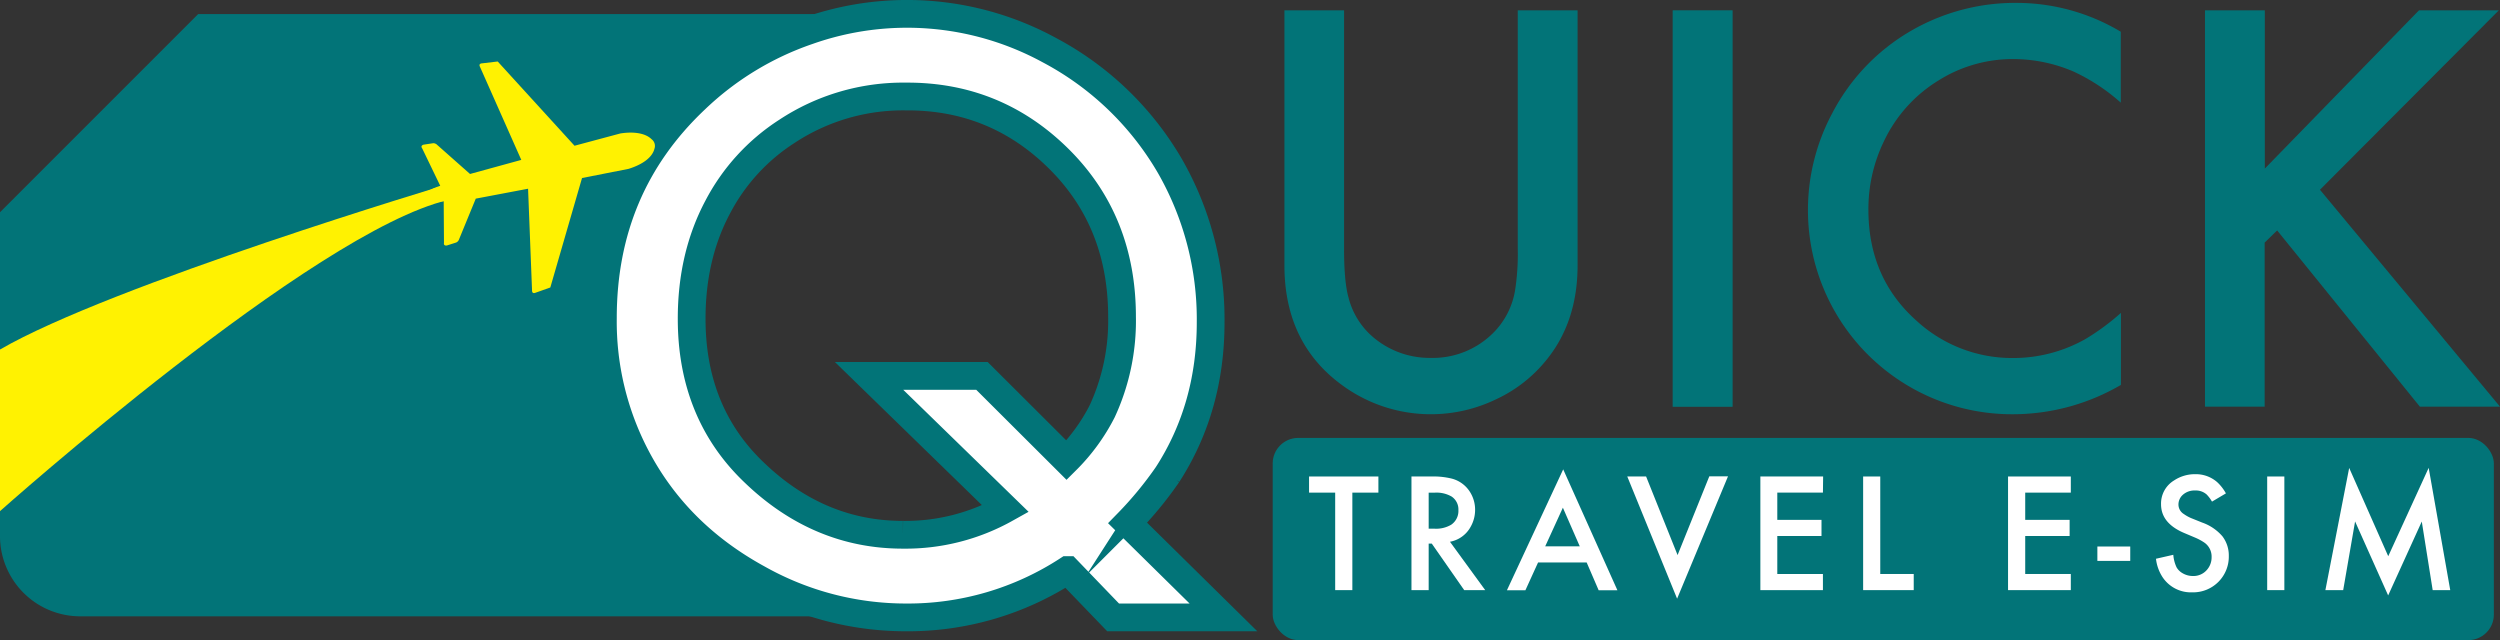
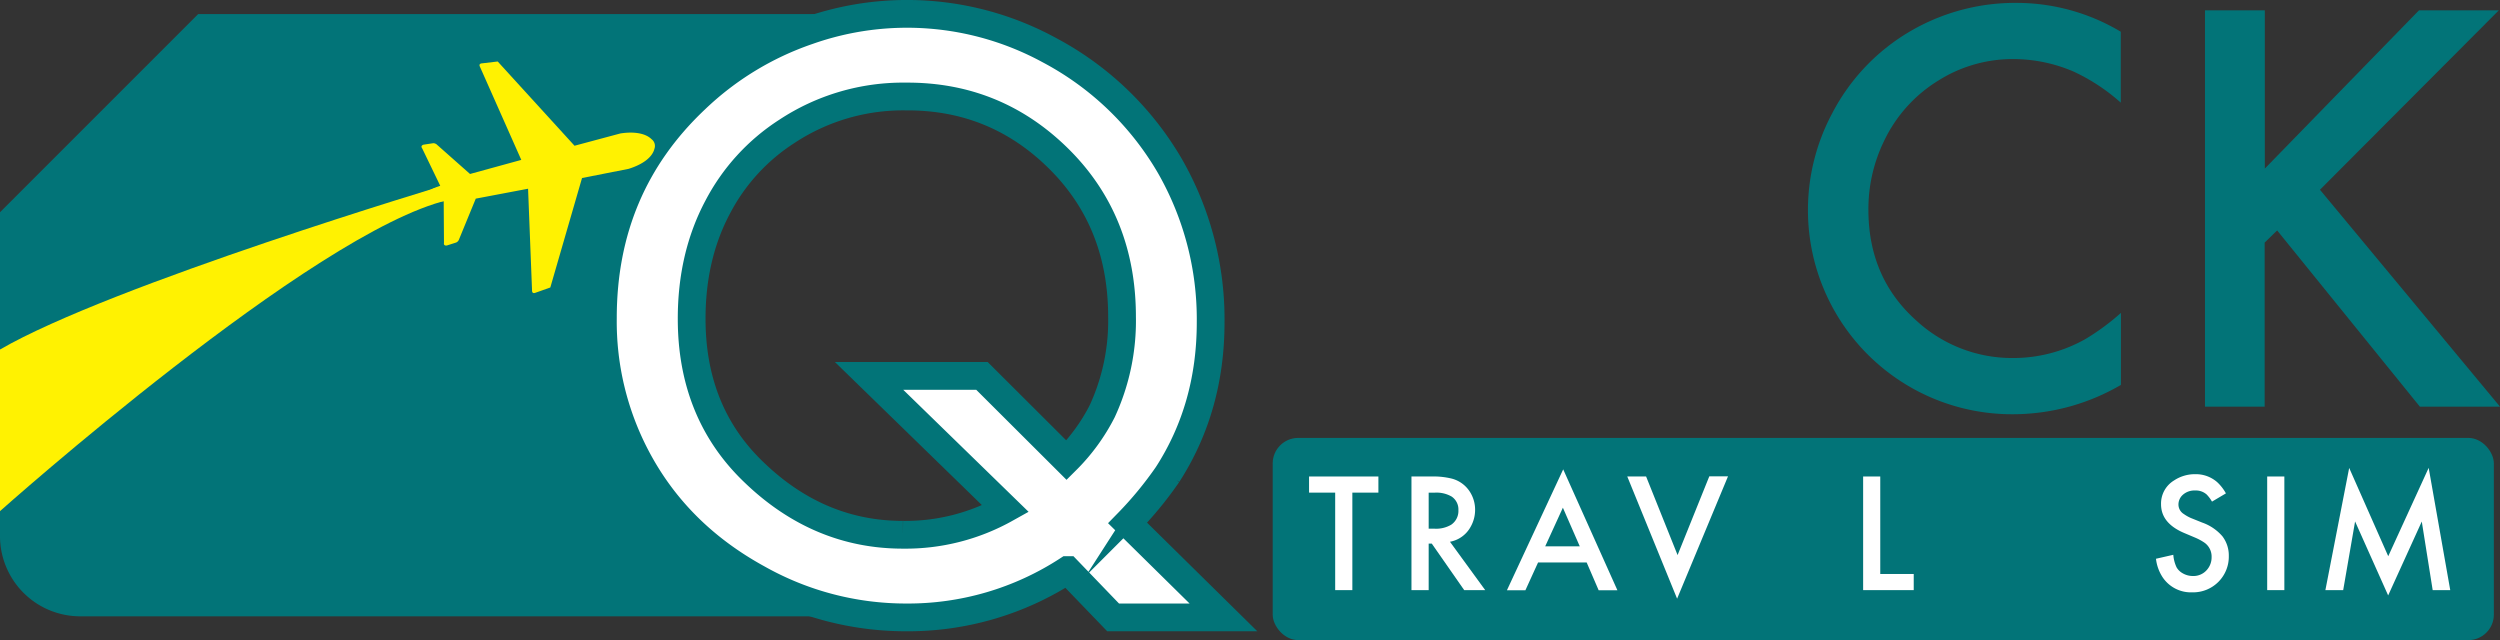
<svg xmlns="http://www.w3.org/2000/svg" id="Layer_1" data-name="Layer 1" viewBox="0 0 630.55 161.45">
  <rect x="0" y="0" width="630.55" height="161.45" fill="#333333" stroke="none" />
  <title>Logo</title>
  <path d="M163,83.19a95.86,95.86,0,0,1,3.92-24.77,50,50,0,0,1,9.42-17.14c1.72-4.32,5.25-9.17,9.27-11,2.68-1.2,5.4-2.33,8.12-3.45A38.05,38.05,0,0,0,197.43,25c.6-.6,1.27-1.18,1.8-1.78,4.55-5.17,11.2-6.88,17.58-6a138.32,138.32,0,0,1,12.26-6.68,20.16,20.16,0,0,0-15.32-7H50l-50,50V135.2a20.25,20.25,0,0,0,20.25,20.25h193.5a20.15,20.15,0,0,0,15.52-7.28c-17.29-1.89-35.71-6.48-48.55-17.71C167.5,118.9,162.29,100.25,163,83.19Z" style="fill:#027478" />
  <path d="M308.58,155.72H280.75l-11.49-11.93a73.75,73.75,0,0,1-40.82,11.93,76.07,76.07,0,0,1-37.28-9.78Q170.54,134.66,160.33,115a73.45,73.45,0,0,1-8.27-34.8q0-33.09,23.31-55.11A77.18,77.18,0,0,1,203.73,7.8a75,75,0,0,1,60.91,4.83A76.68,76.68,0,0,1,295.15,42a77.78,77.78,0,0,1,10.2,39.31q0,21.49-10.85,38.35a93.24,93.24,0,0,1-10.09,12.25ZM247.67,94.81,269,116.08A48.48,48.48,0,0,0,278,103.72,54.35,54.35,0,0,0,283,79.88Q283,55.82,267,40T228.44,24.34a53.15,53.15,0,0,0-30,8.81A50.44,50.44,0,0,0,181,52.27q-6.56,12.36-6.55,28.14,0,23.75,15.79,38.78,16.32,15.69,37.49,15.69a51.74,51.74,0,0,0,25.89-6.56L219.2,94.81Z" style="fill:#fff;stroke:#027478;stroke-miterlimit:10;stroke-width:7px" />
  <path d="M106.25,49.87c.88-1.4,2.53-2.27,4.79-3l-4.55-9.43c-.35-.5-.16-.78.33-.95l2.44-.37a1.37,1.37,0,0,1,1,.42l8.29,7.34,12.93-3.55L121.08,16.9c-.29-.55-.14-.88.55-.93l3.9-.46,19.38,21.25,11.56-3.1c3.59-.56,6.41,0,7.88,1.46a2.12,2.12,0,0,1,.71,2.41c-.52,2.12-2.89,3.93-6.52,5.06L146.8,44.9l-8,27.61-3.7,1.31c-.64.25-.92,0-.91-.6l-1-25.62L120,50.1l-4.21,10.25a1.36,1.36,0,0,1-.74.82l-2.35.75c-.51.06-.81-.11-.72-.71l-.07-10.47c-2.35.34-4.22.28-5.63-.6-.13-.08-.13-.14,0-.27Z" style="fill:#fff201;fill-rule:evenodd" />
  <path d="M113,46.45S28,71.88,0,88.16v40.76S79,58.45,113,50.45" style="fill:#fff201" />
-   <path d="M339,2.6V62.8q0,8.2,1.1,12.16a19.33,19.33,0,0,0,7.18,10.84,22,22,0,0,0,13.62,4.47A21.51,21.51,0,0,0,376,84.56a19.68,19.68,0,0,0,6.15-11.43,60.24,60.24,0,0,0,.66-10.33V2.6h15.09V66.91q0,14-7.62,23.58a35.45,35.45,0,0,1-13,10.25,37.8,37.8,0,0,1-38.46-3.37q-14.87-10.62-14.86-30.46V2.6Z" style="fill:#027478" />
-   <path d="M437,2.6v100H421.88V2.6Z" style="fill:#027478" />
  <path d="M534.9,8V25.89A48.35,48.35,0,0,0,523,18.05a38.53,38.53,0,0,0-15.09-3.15A35.08,35.08,0,0,0,489,20.25,36,36,0,0,0,475.13,35.7a39.15,39.15,0,0,0-3.88,17.22q0,17.2,12.16,28a35.64,35.64,0,0,0,24.46,9.38A37,37,0,0,0,526,85.51a59.09,59.09,0,0,0,8.94-6.59V97.08a54.09,54.09,0,0,1-27.18,7.4A51.47,51.47,0,0,1,456,53.06a51.78,51.78,0,0,1,6.07-24.39,51.43,51.43,0,0,1,20-20.94,52.42,52.42,0,0,1,26.73-7A51.25,51.25,0,0,1,534.9,8Z" style="fill:#027478" />
  <path d="M571.23,42.52,610.12,2.6h20.14L585.14,47.86l45.41,54.71H610.34l-36-44.45-3.15,3.07v41.38H556.14V2.6h15.09Z" style="fill:#027478" />
  <rect x="321" y="110.45" width="308" height="51" rx="6.44" style="fill:#027478" />
  <path d="M341.09,124.25v24.59h-4.33V124.25h-6.59v-4.07h17.49v4.07Z" style="fill:#fff" />
  <path d="M365.71,136.64l8.89,12.2h-5.3l-8.18-11.74h-.78v11.74H356V120.18h5.06a19.29,19.29,0,0,1,5.09.53,7.72,7.72,0,0,1,4.64,3.42,8.34,8.34,0,0,1,1.26,4.47,8.57,8.57,0,0,1-1.1,4.22A7.44,7.44,0,0,1,365.71,136.64Zm-5.37-3.3h1.39a7.48,7.48,0,0,0,4.3-1,4.2,4.2,0,0,0,1.81-3.66,3.92,3.92,0,0,0-1.68-3.42,7.58,7.58,0,0,0-4.29-1h-1.53Z" style="fill:#fff" />
  <path d="M400.19,141.87H387.93l-3.19,7h-4.66l14.19-30.49,13.67,30.49h-4.73Zm-1.74-4.07-4.26-9.75-4.46,9.75Z" style="fill:#fff" />
  <path d="M415.18,120.18,423.12,140l8-19.86h4.72L423,151l-12.57-30.82Z" style="fill:#fff" />
-   <path d="M459.78,124.25H448.27v6.87h11.15v4.07H448.27v9.58h11.51v4.07H444V120.18h15.83Z" style="fill:#fff" />
  <path d="M474.24,120.18v24.59h8.44v4.07H469.92V120.18Z" style="fill:#fff" />
-   <path d="M522.3,124.25H510.8v6.87H522v4.07H510.8v9.58h11.5v4.07H506.47V120.18H522.3Z" style="fill:#fff" />
-   <path d="M529,137.84h8.29v3.63H529Z" style="fill:#fff" />
  <path d="M561.42,124.44l-3.51,2.08a8.79,8.79,0,0,0-1.36-1.81,4.12,4.12,0,0,0-2.9-1,4.37,4.37,0,0,0-3.07,1.07,3.26,3.26,0,0,0-1.13,2.5,2.8,2.8,0,0,0,1.36,2.37,9.77,9.77,0,0,0,1.77,1l2.85,1.15a11.92,11.92,0,0,1,5.13,3.49,8,8,0,0,1,1.59,4.95,9,9,0,0,1-9.21,9.16,8.58,8.58,0,0,1-7.5-3.83,10.68,10.68,0,0,1-1.66-4.64l4.37-1a9,9,0,0,0,.82,3.15,4,4,0,0,0,1.51,1.49,5.08,5.08,0,0,0,2.62.71,4.46,4.46,0,0,0,3.53-1.55,4.76,4.76,0,0,0,1.18-3.23,4.28,4.28,0,0,0-2-3.76,13.92,13.92,0,0,0-2.1-1.12l-2.77-1.17q-5.88-2.47-5.88-7.27a6.8,6.8,0,0,1,3.28-6,9.47,9.47,0,0,1,5.33-1.58,8.16,8.16,0,0,1,5.54,2A11.22,11.22,0,0,1,561.42,124.44Z" style="fill:#fff" />
  <path d="M576.16,120.18v28.66h-4.33V120.18Z" style="fill:#fff" />
  <path d="M586.51,148.84l6-30.82,9.85,22.27L612.56,118,618,148.84h-4.43l-2.75-17.3-8.48,18.64L594,131.52,591,148.84Z" style="fill:#fff" />
</svg>